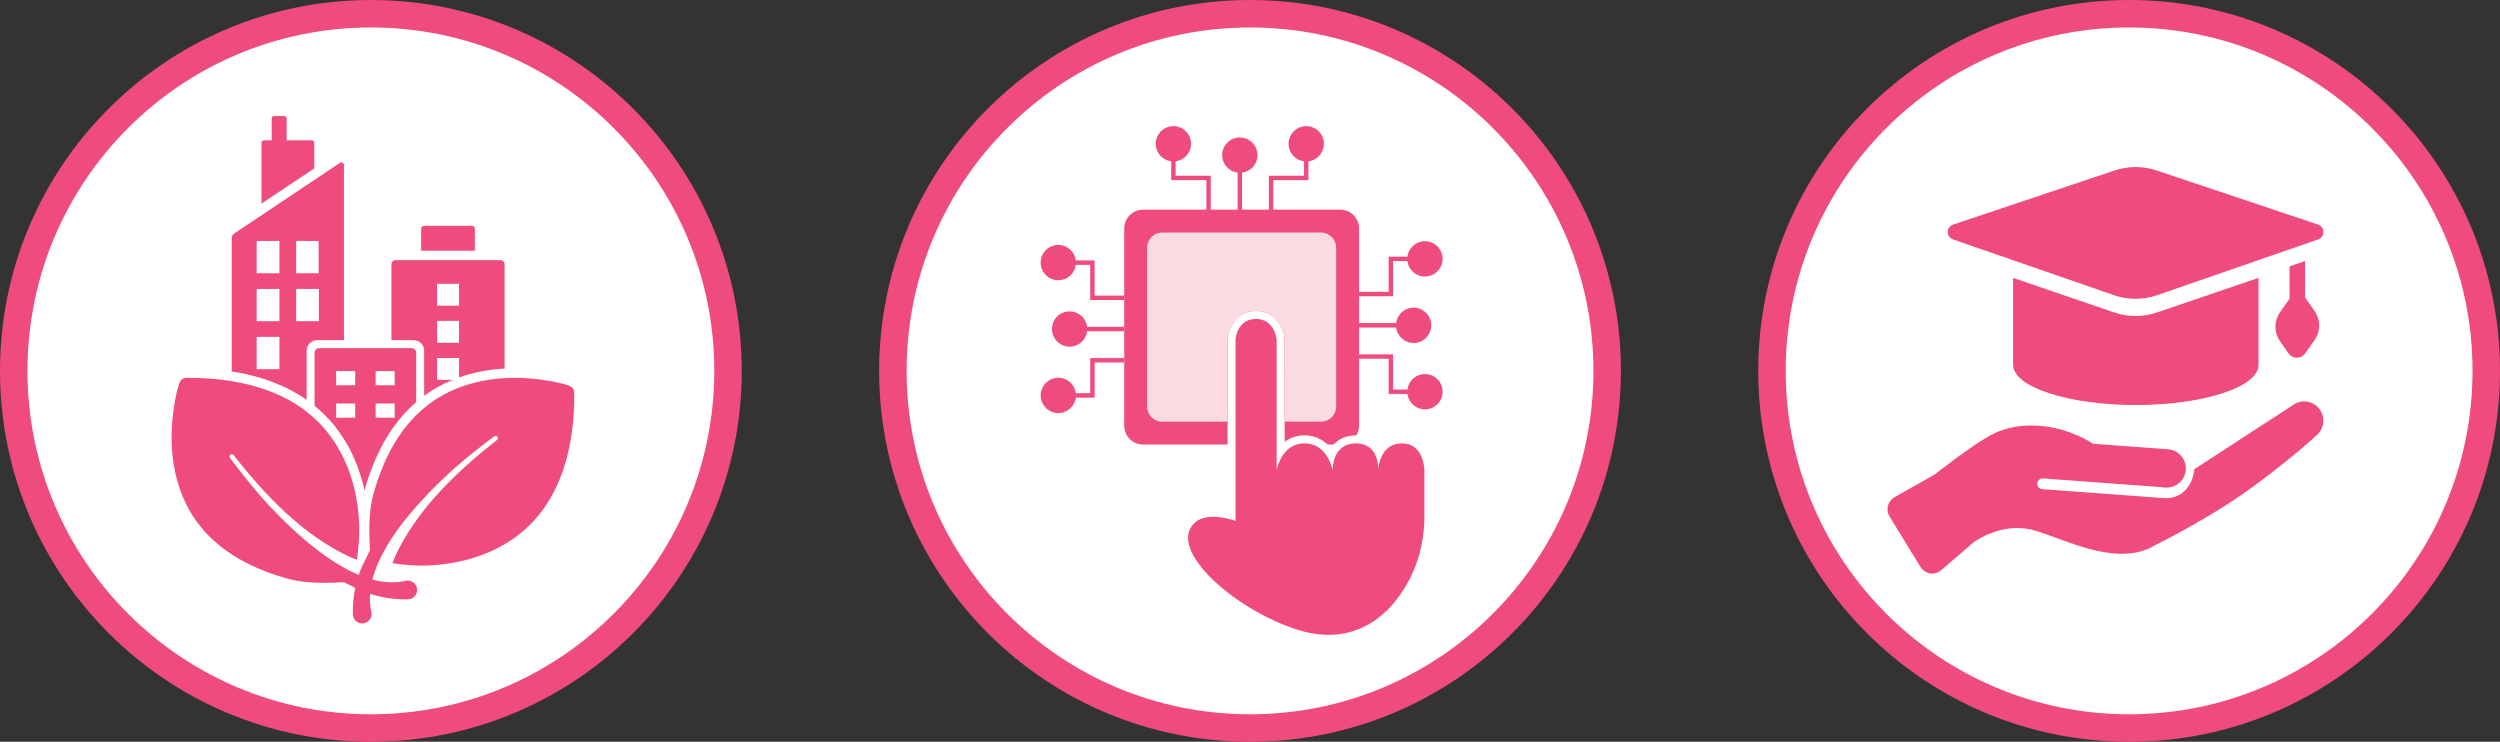
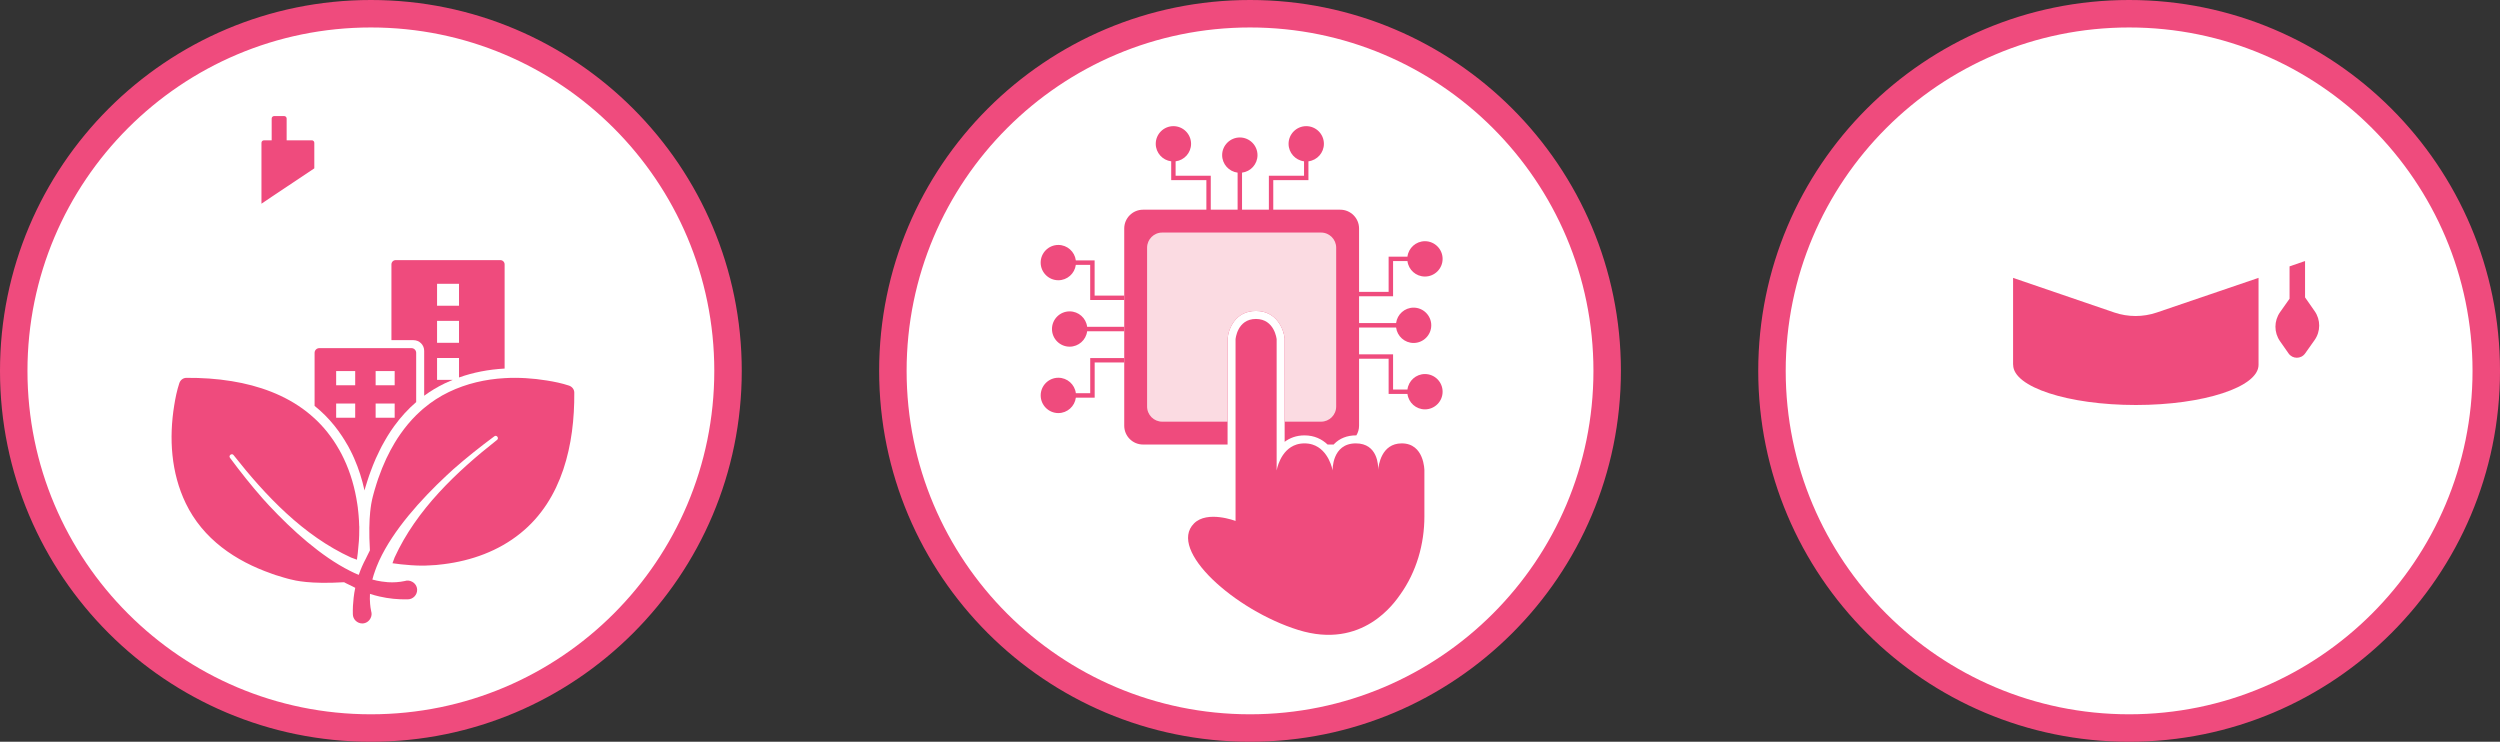
<svg xmlns="http://www.w3.org/2000/svg" width="91" height="27" viewBox="0 0 91 27" fill="none">
  <rect x="0" y="0" width="91" height="27" fill="#333333" stroke="none" />
  <circle cx="13.5" cy="13.5" r="13" transform="rotate(180 13.5 13.5)" fill="white" stroke="#EF4B7D" />
-   <path d="M11.547 12.382H12.52V6.005C12.52 5.93 12.436 5.885 12.374 5.927L11.599 6.445L11.519 6.499L11.44 6.551L10.521 7.166L10.477 7.196L10.433 7.225L9.887 7.59L9.844 7.619L9.8 7.648L9.515 7.839L9.435 7.892L9.355 7.945L8.532 8.495C8.471 8.535 8.434 8.605 8.434 8.678V13.519C9.501 13.686 10.419 14.035 11.163 14.555V12.763C11.163 12.552 11.335 12.38 11.547 12.38V12.382ZM10.171 13.438H9.343V12.262H10.171V13.438ZM10.171 11.691H9.343V10.516H10.171V11.691ZM10.171 9.947H9.343V8.77H10.171V9.947ZM10.78 8.77H11.598V9.947H10.78V8.77ZM10.78 10.516H11.608V11.691H10.78V10.516Z" fill="#EF4B7D" />
-   <path d="M17.177 8.219H15.436C15.377 8.219 15.329 8.267 15.329 8.326V9.127H17.286V8.326C17.286 8.267 17.238 8.219 17.179 8.219H17.177Z" fill="#EF4B7D" />
  <path d="M15.441 14.404C15.676 14.232 15.925 14.082 16.191 13.954C16.285 13.909 16.38 13.867 16.478 13.827H15.909V13.03H16.708V13.74C17.224 13.556 17.782 13.448 18.368 13.416V9.624C18.368 9.538 18.298 9.468 18.212 9.468H14.404C14.318 9.468 14.248 9.538 14.248 9.624V12.382H15.053C15.266 12.382 15.44 12.555 15.44 12.769V14.404H15.441ZM15.909 10.33H16.708V11.128H15.909V10.33ZM15.909 11.68H16.708V12.477H15.909V11.68Z" fill="#EF4B7D" />
  <path d="M11.452 14.775C11.72 14.99 11.96 15.231 12.174 15.497C12.221 15.555 12.266 15.615 12.31 15.675C12.358 15.738 12.403 15.803 12.445 15.869C12.479 15.917 12.51 15.966 12.539 16.015C12.586 16.089 12.63 16.165 12.673 16.241C12.7 16.289 12.725 16.337 12.75 16.387C12.801 16.485 12.85 16.588 12.895 16.692C13.054 17.055 13.18 17.445 13.268 17.852L13.298 17.744C13.328 17.649 13.351 17.568 13.373 17.503C13.386 17.457 13.399 17.413 13.417 17.369C13.425 17.342 13.432 17.321 13.438 17.306L13.476 17.2C13.539 17.025 13.607 16.855 13.678 16.692C13.725 16.588 13.773 16.485 13.823 16.387C13.846 16.338 13.871 16.289 13.896 16.241C13.937 16.165 13.979 16.089 14.023 16.015C14.05 15.966 14.08 15.917 14.109 15.869C14.185 15.746 14.264 15.626 14.348 15.511C14.588 15.181 14.855 14.888 15.149 14.636V12.843C15.149 12.749 15.072 12.672 14.978 12.672H11.622C11.528 12.672 11.451 12.749 11.451 12.843V14.775H11.452ZM13.673 13.507H14.366V14.024H13.673V13.507ZM13.673 14.688H14.366V15.206H13.673V14.688ZM12.236 13.507H12.929V14.024H12.236V13.507ZM12.236 14.688H12.929V15.206H12.236V14.688Z" fill="#EF4B7D" />
-   <path d="M20.709 14.035C20.449 13.949 20.176 13.893 19.906 13.85C19.398 13.768 18.88 13.734 18.367 13.764C17.669 13.804 16.98 13.961 16.341 14.268C16.008 14.428 15.71 14.623 15.44 14.849C15.417 14.868 15.393 14.887 15.371 14.907C15.346 14.929 15.32 14.951 15.295 14.976C15.245 15.02 15.197 15.065 15.149 15.113C14.939 15.322 14.749 15.55 14.58 15.792C14.504 15.899 14.433 16.008 14.366 16.121C14.313 16.208 14.264 16.297 14.215 16.387C14.161 16.487 14.11 16.589 14.061 16.693C13.954 16.922 13.86 17.157 13.776 17.397L13.774 17.399C13.772 17.41 13.761 17.437 13.747 17.482C13.731 17.523 13.718 17.563 13.707 17.603C13.686 17.667 13.661 17.747 13.635 17.839L13.595 17.983C13.587 18.012 13.579 18.042 13.571 18.074C13.557 18.128 13.535 18.217 13.512 18.349C13.504 18.392 13.497 18.441 13.491 18.495C13.485 18.539 13.479 18.588 13.474 18.64C13.443 18.953 13.427 19.4 13.465 20.033C13.457 20.045 13.4 20.163 13.36 20.245C13.339 20.288 13.323 20.322 13.32 20.328C13.217 20.518 13.13 20.717 13.059 20.925C13.035 20.916 13.01 20.906 12.986 20.895C12.963 20.884 12.938 20.873 12.914 20.863C12.909 20.863 12.901 20.86 12.895 20.857V20.855C12.843 20.83 12.792 20.806 12.739 20.779C11.682 20.249 10.633 19.296 9.798 18.405C9.724 18.323 9.648 18.24 9.574 18.16C9.151 17.68 8.754 17.18 8.372 16.666C8.306 16.58 8.442 16.481 8.503 16.567C9.67 18.049 11.046 19.5 12.78 20.295C12.824 20.313 12.871 20.33 12.918 20.346C12.943 20.357 12.967 20.365 12.992 20.373C13.002 20.302 13.013 20.224 13.022 20.142C13.022 20.14 13.022 20.138 13.023 20.136C13.039 20 13.053 19.85 13.064 19.691C13.07 19.623 13.072 19.554 13.074 19.482C13.078 19.383 13.08 19.278 13.078 19.174C13.078 19.161 13.078 19.147 13.074 19.134C13.074 19.069 13.07 19.013 13.067 18.951C13.065 18.89 13.06 18.821 13.053 18.757C13.05 18.718 13.045 18.679 13.042 18.64C13.037 18.596 13.031 18.553 13.027 18.51V18.505C13.027 18.505 13.027 18.498 13.027 18.495C13.021 18.446 13.014 18.397 13.006 18.349C12.921 17.775 12.762 17.213 12.514 16.693C12.465 16.589 12.413 16.487 12.356 16.387C12.319 16.318 12.279 16.252 12.237 16.186C12.177 16.088 12.112 15.993 12.043 15.899C11.999 15.837 11.953 15.777 11.904 15.716C11.763 15.542 11.613 15.381 11.454 15.235C11.406 15.191 11.358 15.148 11.308 15.106C11.283 15.084 11.257 15.063 11.23 15.042C11.208 15.023 11.186 15.005 11.163 14.987C10.38 14.376 9.425 14.035 8.434 13.874C7.887 13.784 7.33 13.75 6.784 13.754C6.663 13.754 6.564 13.836 6.527 13.949C6.441 14.208 6.385 14.482 6.342 14.752C6.147 15.951 6.227 17.209 6.76 18.317C7.388 19.623 8.572 20.423 9.888 20.881L9.891 20.884C9.902 20.887 9.929 20.898 9.974 20.91C10.014 20.927 10.054 20.941 10.095 20.951C10.159 20.972 10.239 20.996 10.33 21.023L10.475 21.064C10.504 21.072 10.533 21.079 10.566 21.087C10.741 21.131 11.275 21.268 12.524 21.193C12.53 21.197 12.565 21.215 12.608 21.237C12.691 21.276 12.806 21.332 12.819 21.339C12.856 21.359 12.893 21.379 12.931 21.397C12.906 21.515 12.886 21.633 12.873 21.755C12.849 21.951 12.839 22.152 12.844 22.359C12.846 22.546 13.005 22.696 13.192 22.694C13.323 22.691 13.432 22.613 13.486 22.506C13.529 22.428 13.539 22.335 13.51 22.244C13.492 22.159 13.479 22.072 13.472 21.983C13.461 21.862 13.46 21.74 13.467 21.617C13.579 21.653 13.694 21.686 13.811 21.712C14.14 21.788 14.487 21.825 14.849 21.816C15.037 21.812 15.187 21.654 15.184 21.467C15.181 21.336 15.104 21.227 14.996 21.173C14.919 21.13 14.825 21.119 14.734 21.149C14.533 21.192 14.325 21.206 14.116 21.192C14.043 21.187 13.969 21.179 13.896 21.167C13.783 21.151 13.669 21.127 13.554 21.096C13.582 20.986 13.617 20.874 13.658 20.763C13.689 20.674 13.725 20.585 13.764 20.496C13.774 20.472 13.785 20.448 13.795 20.424C13.795 20.419 13.799 20.41 13.801 20.406H13.803C14.315 19.294 15.318 18.184 16.253 17.309C16.335 17.233 16.419 17.159 16.499 17.083C16.978 16.661 17.478 16.265 17.993 15.882C18.078 15.815 18.177 15.952 18.092 16.013C16.608 17.18 15.158 18.556 14.364 20.291C14.337 20.357 14.31 20.429 14.286 20.502C14.475 20.529 14.709 20.558 14.968 20.574C15.034 20.579 15.104 20.582 15.176 20.585C15.276 20.587 15.38 20.591 15.484 20.587C15.498 20.587 15.511 20.587 15.525 20.585C15.57 20.585 15.613 20.582 15.656 20.579C15.731 20.577 15.803 20.571 15.878 20.566C15.969 20.558 16.06 20.548 16.148 20.536H16.154C17.163 20.41 18.145 20.057 18.943 19.412C20.474 18.181 20.918 16.171 20.904 14.292C20.904 14.171 20.821 14.072 20.709 14.035Z" fill="#EF4B7D" />
+   <path d="M20.709 14.035C20.449 13.949 20.176 13.893 19.906 13.85C19.398 13.768 18.88 13.734 18.367 13.764C17.669 13.804 16.98 13.961 16.341 14.268C16.008 14.428 15.71 14.623 15.44 14.849C15.417 14.868 15.393 14.887 15.371 14.907C15.346 14.929 15.32 14.951 15.295 14.976C15.245 15.02 15.197 15.065 15.149 15.113C14.939 15.322 14.749 15.55 14.58 15.792C14.504 15.899 14.433 16.008 14.366 16.121C14.313 16.208 14.264 16.297 14.215 16.387C14.161 16.487 14.11 16.589 14.061 16.693C13.954 16.922 13.86 17.157 13.776 17.397L13.774 17.399C13.772 17.41 13.761 17.437 13.747 17.482C13.731 17.523 13.718 17.563 13.707 17.603C13.686 17.667 13.661 17.747 13.635 17.839L13.595 17.983C13.587 18.012 13.579 18.042 13.571 18.074C13.557 18.128 13.535 18.217 13.512 18.349C13.504 18.392 13.497 18.441 13.491 18.495C13.485 18.539 13.479 18.588 13.474 18.64C13.443 18.953 13.427 19.4 13.465 20.033C13.457 20.045 13.4 20.163 13.36 20.245C13.339 20.288 13.323 20.322 13.32 20.328C13.217 20.518 13.13 20.717 13.059 20.925C13.035 20.916 13.01 20.906 12.986 20.895C12.963 20.884 12.938 20.873 12.914 20.863C12.909 20.863 12.901 20.86 12.895 20.857V20.855C12.843 20.83 12.792 20.806 12.739 20.779C11.682 20.249 10.633 19.296 9.798 18.405C9.724 18.323 9.648 18.24 9.574 18.16C9.151 17.68 8.754 17.18 8.372 16.666C8.306 16.58 8.442 16.481 8.503 16.567C9.67 18.049 11.046 19.5 12.78 20.295C12.824 20.313 12.871 20.33 12.918 20.346C12.943 20.357 12.967 20.365 12.992 20.373C13.002 20.302 13.013 20.224 13.022 20.142C13.022 20.14 13.022 20.138 13.023 20.136C13.039 20 13.053 19.85 13.064 19.691C13.07 19.623 13.072 19.554 13.074 19.482C13.078 19.383 13.08 19.278 13.078 19.174C13.078 19.161 13.078 19.147 13.074 19.134C13.074 19.069 13.07 19.013 13.067 18.951C13.065 18.89 13.06 18.821 13.053 18.757C13.05 18.718 13.045 18.679 13.042 18.64C13.037 18.596 13.031 18.553 13.027 18.51V18.505C13.027 18.505 13.027 18.498 13.027 18.495C13.021 18.446 13.014 18.397 13.006 18.349C12.921 17.775 12.762 17.213 12.514 16.693C12.465 16.589 12.413 16.487 12.356 16.387C12.319 16.318 12.279 16.252 12.237 16.186C12.177 16.088 12.112 15.993 12.043 15.899C11.999 15.837 11.953 15.777 11.904 15.716C11.763 15.542 11.613 15.381 11.454 15.235C11.406 15.191 11.358 15.148 11.308 15.106C11.283 15.084 11.257 15.063 11.23 15.042C11.208 15.023 11.186 15.005 11.163 14.987C10.38 14.376 9.425 14.035 8.434 13.874C7.887 13.784 7.33 13.75 6.784 13.754C6.663 13.754 6.564 13.836 6.527 13.949C6.441 14.208 6.385 14.482 6.342 14.752C6.147 15.951 6.227 17.209 6.76 18.317C7.388 19.623 8.572 20.423 9.888 20.881L9.891 20.884C9.902 20.887 9.929 20.898 9.974 20.91C10.014 20.927 10.054 20.941 10.095 20.951C10.159 20.972 10.239 20.996 10.33 21.023L10.475 21.064C10.504 21.072 10.533 21.079 10.566 21.087C10.741 21.131 11.275 21.268 12.524 21.193C12.53 21.197 12.565 21.215 12.608 21.237C12.691 21.276 12.806 21.332 12.819 21.339C12.856 21.359 12.893 21.379 12.931 21.397C12.906 21.515 12.886 21.633 12.873 21.755C12.849 21.951 12.839 22.152 12.844 22.359C12.846 22.546 13.005 22.696 13.192 22.694C13.323 22.691 13.432 22.613 13.486 22.506C13.529 22.428 13.539 22.335 13.51 22.244C13.492 22.159 13.479 22.072 13.472 21.983C13.461 21.862 13.46 21.74 13.467 21.617C13.579 21.653 13.694 21.686 13.811 21.712C14.14 21.788 14.487 21.825 14.849 21.816C15.037 21.812 15.187 21.654 15.184 21.467C15.181 21.336 15.104 21.227 14.996 21.173C14.919 21.13 14.825 21.119 14.734 21.149C14.533 21.192 14.325 21.206 14.116 21.192C14.043 21.187 13.969 21.179 13.896 21.167C13.783 21.151 13.669 21.127 13.554 21.096C13.582 20.986 13.617 20.874 13.658 20.763C13.689 20.674 13.725 20.585 13.764 20.496C13.774 20.472 13.785 20.448 13.795 20.424C13.795 20.419 13.799 20.41 13.801 20.406H13.803C14.315 19.294 15.318 18.184 16.253 17.309C16.335 17.233 16.419 17.159 16.499 17.083C16.978 16.661 17.478 16.265 17.993 15.882C18.078 15.815 18.177 15.952 18.092 16.013C16.608 17.18 15.158 18.556 14.364 20.291C14.337 20.357 14.31 20.429 14.286 20.502C14.475 20.529 14.709 20.558 14.968 20.574C15.034 20.579 15.104 20.582 15.176 20.585C15.276 20.587 15.38 20.591 15.484 20.587C15.498 20.587 15.511 20.587 15.525 20.585C15.57 20.585 15.613 20.582 15.656 20.579C15.731 20.577 15.803 20.571 15.878 20.566C15.969 20.558 16.06 20.548 16.148 20.536C17.163 20.41 18.145 20.057 18.943 19.412C20.474 18.181 20.918 16.171 20.904 14.292C20.904 14.171 20.821 14.072 20.709 14.035Z" fill="#EF4B7D" />
  <path d="M9.843 7.195L9.886 7.166L10.433 6.801L10.477 6.772L10.521 6.743L11.441 6.128V5.198C11.441 5.148 11.4 5.107 11.35 5.107H10.434V4.315C10.434 4.265 10.393 4.225 10.343 4.225H9.979C9.929 4.225 9.889 4.265 9.889 4.315V5.108H9.607C9.557 5.108 9.517 5.149 9.517 5.199V7.415L9.801 7.224L9.846 7.195H9.843Z" fill="#EF4B7D" />
  <circle cx="45.501" cy="13.5" r="13" transform="rotate(180 45.501 13.5)" fill="white" stroke="#EF4B7D" />
  <path d="M51.868 13.615C51.541 13.615 51.271 13.861 51.231 14.178H50.708V12.898H49.47V11.921H50.818C50.858 12.238 51.129 12.484 51.455 12.484C51.81 12.484 52.098 12.195 52.098 11.841C52.098 11.488 51.81 11.198 51.455 11.198C51.129 11.198 50.858 11.444 50.818 11.76H49.47V10.783H50.708V9.503H51.231C51.269 9.82 51.54 10.066 51.868 10.066C52.223 10.066 52.511 9.778 52.511 9.423C52.511 9.069 52.223 8.78 51.868 8.78C51.54 8.78 51.269 9.027 51.231 9.343H50.546V10.623H49.47V8.318C49.47 7.94 49.163 7.633 48.785 7.633H46.347V6.556H47.627V5.872C47.945 5.832 48.19 5.561 48.19 5.235C48.19 4.88 47.902 4.592 47.547 4.592C47.193 4.592 46.904 4.88 46.904 5.235C46.904 5.561 47.15 5.832 47.467 5.872V6.396H46.187V7.633H45.21V6.284C45.527 6.245 45.773 5.974 45.773 5.647C45.773 5.293 45.484 5.004 45.13 5.004C44.777 5.004 44.486 5.293 44.486 5.647C44.486 5.974 44.733 6.245 45.049 6.284V7.633H44.072V6.396H42.792V5.872C43.109 5.833 43.355 5.562 43.355 5.235C43.355 4.88 43.067 4.592 42.712 4.592C42.358 4.592 42.069 4.88 42.069 5.235C42.069 5.562 42.316 5.833 42.632 5.872V6.556H43.912V7.633H41.607C41.229 7.633 40.922 7.94 40.922 8.318V15.496C40.922 15.874 41.229 16.181 41.607 16.181H44.684V15.348L44.685 12.327C44.712 11.978 44.962 11.319 45.715 11.319C46.468 11.319 46.725 11.974 46.76 12.32V12.349L46.761 16.082C46.948 15.943 47.185 15.848 47.483 15.848C47.846 15.848 48.121 15.988 48.324 16.181H48.546C48.551 16.174 48.557 16.168 48.563 16.161C48.761 15.957 49.034 15.848 49.354 15.848H49.371C49.434 15.746 49.47 15.625 49.47 15.496V13.058H50.546V14.338H51.231C51.271 14.656 51.541 14.901 51.868 14.901C52.223 14.901 52.511 14.613 52.511 14.258C52.511 13.903 52.223 13.615 51.868 13.615Z" fill="#EF4B7D" />
  <path d="M39.844 9.478H39.16C39.12 9.162 38.849 8.916 38.523 8.916C38.168 8.916 37.88 9.205 37.88 9.558C37.88 9.912 38.168 10.201 38.523 10.201C38.849 10.201 39.12 9.956 39.16 9.64H39.683V10.92H40.921V10.759H39.844V9.479V9.478Z" fill="#EF4B7D" />
  <path d="M38.935 11.334C38.58 11.334 38.292 11.622 38.292 11.976C38.292 12.331 38.58 12.619 38.935 12.619C39.261 12.619 39.534 12.373 39.572 12.057H40.92V11.896H39.572C39.534 11.58 39.261 11.334 38.935 11.334Z" fill="#EF4B7D" />
  <path d="M39.684 14.312H39.161C39.121 13.995 38.85 13.75 38.524 13.75C38.169 13.75 37.881 14.038 37.881 14.393C37.881 14.747 38.169 15.036 38.524 15.036C38.85 15.036 39.121 14.79 39.161 14.474H39.846V13.194H40.922V13.034H39.684V14.314V14.312Z" fill="#EF4B7D" />
  <path d="M48.637 9.016V14.797C48.637 15.102 48.391 15.349 48.086 15.349H46.761V12.32C46.725 11.974 46.462 11.319 45.715 11.319C44.967 11.319 44.711 11.978 44.685 12.327V15.349H42.305C42 15.349 41.754 15.102 41.754 14.797V9.016C41.754 8.713 42 8.465 42.305 8.465H48.086C48.391 8.465 48.637 8.713 48.637 9.016Z" fill="#FBDBE2" />
  <path d="M51.848 17.124V18.795C51.848 19.809 51.56 20.811 50.972 21.637C50.769 21.922 49.607 23.662 47.254 22.93C44.952 22.213 42.493 20.022 43.462 19.053C43.948 18.567 44.974 18.963 44.974 18.963V12.349C44.974 12.349 45.032 11.61 45.715 11.61C46.397 11.61 46.47 12.349 46.47 12.349V17.124C46.47 17.124 46.591 16.37 47.195 16.181C47.281 16.154 47.376 16.139 47.483 16.139C47.59 16.139 47.686 16.154 47.772 16.181C48.378 16.37 48.507 17.124 48.507 17.124C48.507 17.124 48.473 16.139 49.353 16.139C50.151 16.139 50.171 16.947 50.167 17.099C50.179 16.948 50.276 16.139 51.024 16.139C51.848 16.139 51.848 17.124 51.848 17.124Z" fill="#EF4B7D" />
  <circle cx="77.5" cy="13.5" r="13" transform="rotate(180 77.5 13.5)" fill="white" stroke="#EF4B7D" />
-   <path d="M84.378 8.716L78.518 10.745C78.011 10.921 77.459 10.921 76.952 10.745L71.092 8.716C70.834 8.627 70.836 8.26 71.095 8.174L76.975 6.204C77.469 6.039 78.002 6.039 78.496 6.204L84.376 8.174C84.635 8.261 84.637 8.627 84.379 8.716H84.378Z" fill="#EF4B7D" />
  <path d="M82.211 10.114L78.508 11.375C78.007 11.546 77.462 11.545 76.961 11.375L73.276 10.115V13.273H73.279C73.279 13.273 73.279 13.279 73.279 13.281C73.279 14.087 75.278 14.742 77.745 14.742C80.212 14.742 82.211 14.087 82.211 13.281C82.211 13.278 82.211 13.275 82.211 13.273V10.115V10.114Z" fill="#EF4B7D" />
  <path d="M84.252 11.324L83.904 10.825V9.501L83.34 9.696V10.873L82.994 11.363C82.771 11.68 82.77 12.101 82.992 12.419L83.303 12.864C83.449 13.074 83.758 13.075 83.906 12.866L84.25 12.38C84.474 12.064 84.475 11.642 84.253 11.325L84.252 11.324Z" fill="#EF4B7D" />
-   <path d="M84.427 14.888C84.191 14.58 83.752 14.522 83.447 14.756L79.872 17.081C79.854 17.325 79.763 17.594 79.586 17.799C79.401 18.013 79.126 18.158 78.743 18.131L74.338 17.805C74.23 17.797 74.149 17.705 74.157 17.596C74.165 17.487 74.259 17.406 74.366 17.414L78.732 17.736V17.742L78.817 17.748C78.843 17.75 78.87 17.75 78.894 17.748C78.906 17.748 78.917 17.747 78.928 17.746C79.077 17.734 79.216 17.674 79.323 17.581C79.458 17.463 79.549 17.294 79.563 17.103C79.592 16.718 79.302 16.383 78.92 16.355L76.194 16.154C75.474 15.706 74.695 15.491 73.975 15.488C73.436 15.482 72.929 15.595 72.507 15.816C71.794 16.187 70.412 17.278 70.412 17.278L68.961 18.097C68.713 18.237 68.631 18.555 68.779 18.798L69.906 20.637C70.069 20.901 70.428 20.957 70.663 20.754L71.845 19.734C71.912 19.686 72.906 18.983 74.029 19.302C75.192 19.63 77.094 20.686 78.465 19.834C78.465 19.834 80.482 18.843 82.002 17.721C83.525 16.601 84.295 15.867 84.295 15.867C84.461 15.739 84.554 15.554 84.568 15.362C84.579 15.197 84.532 15.028 84.426 14.888H84.427Z" fill="#EF4B7D" />
</svg>